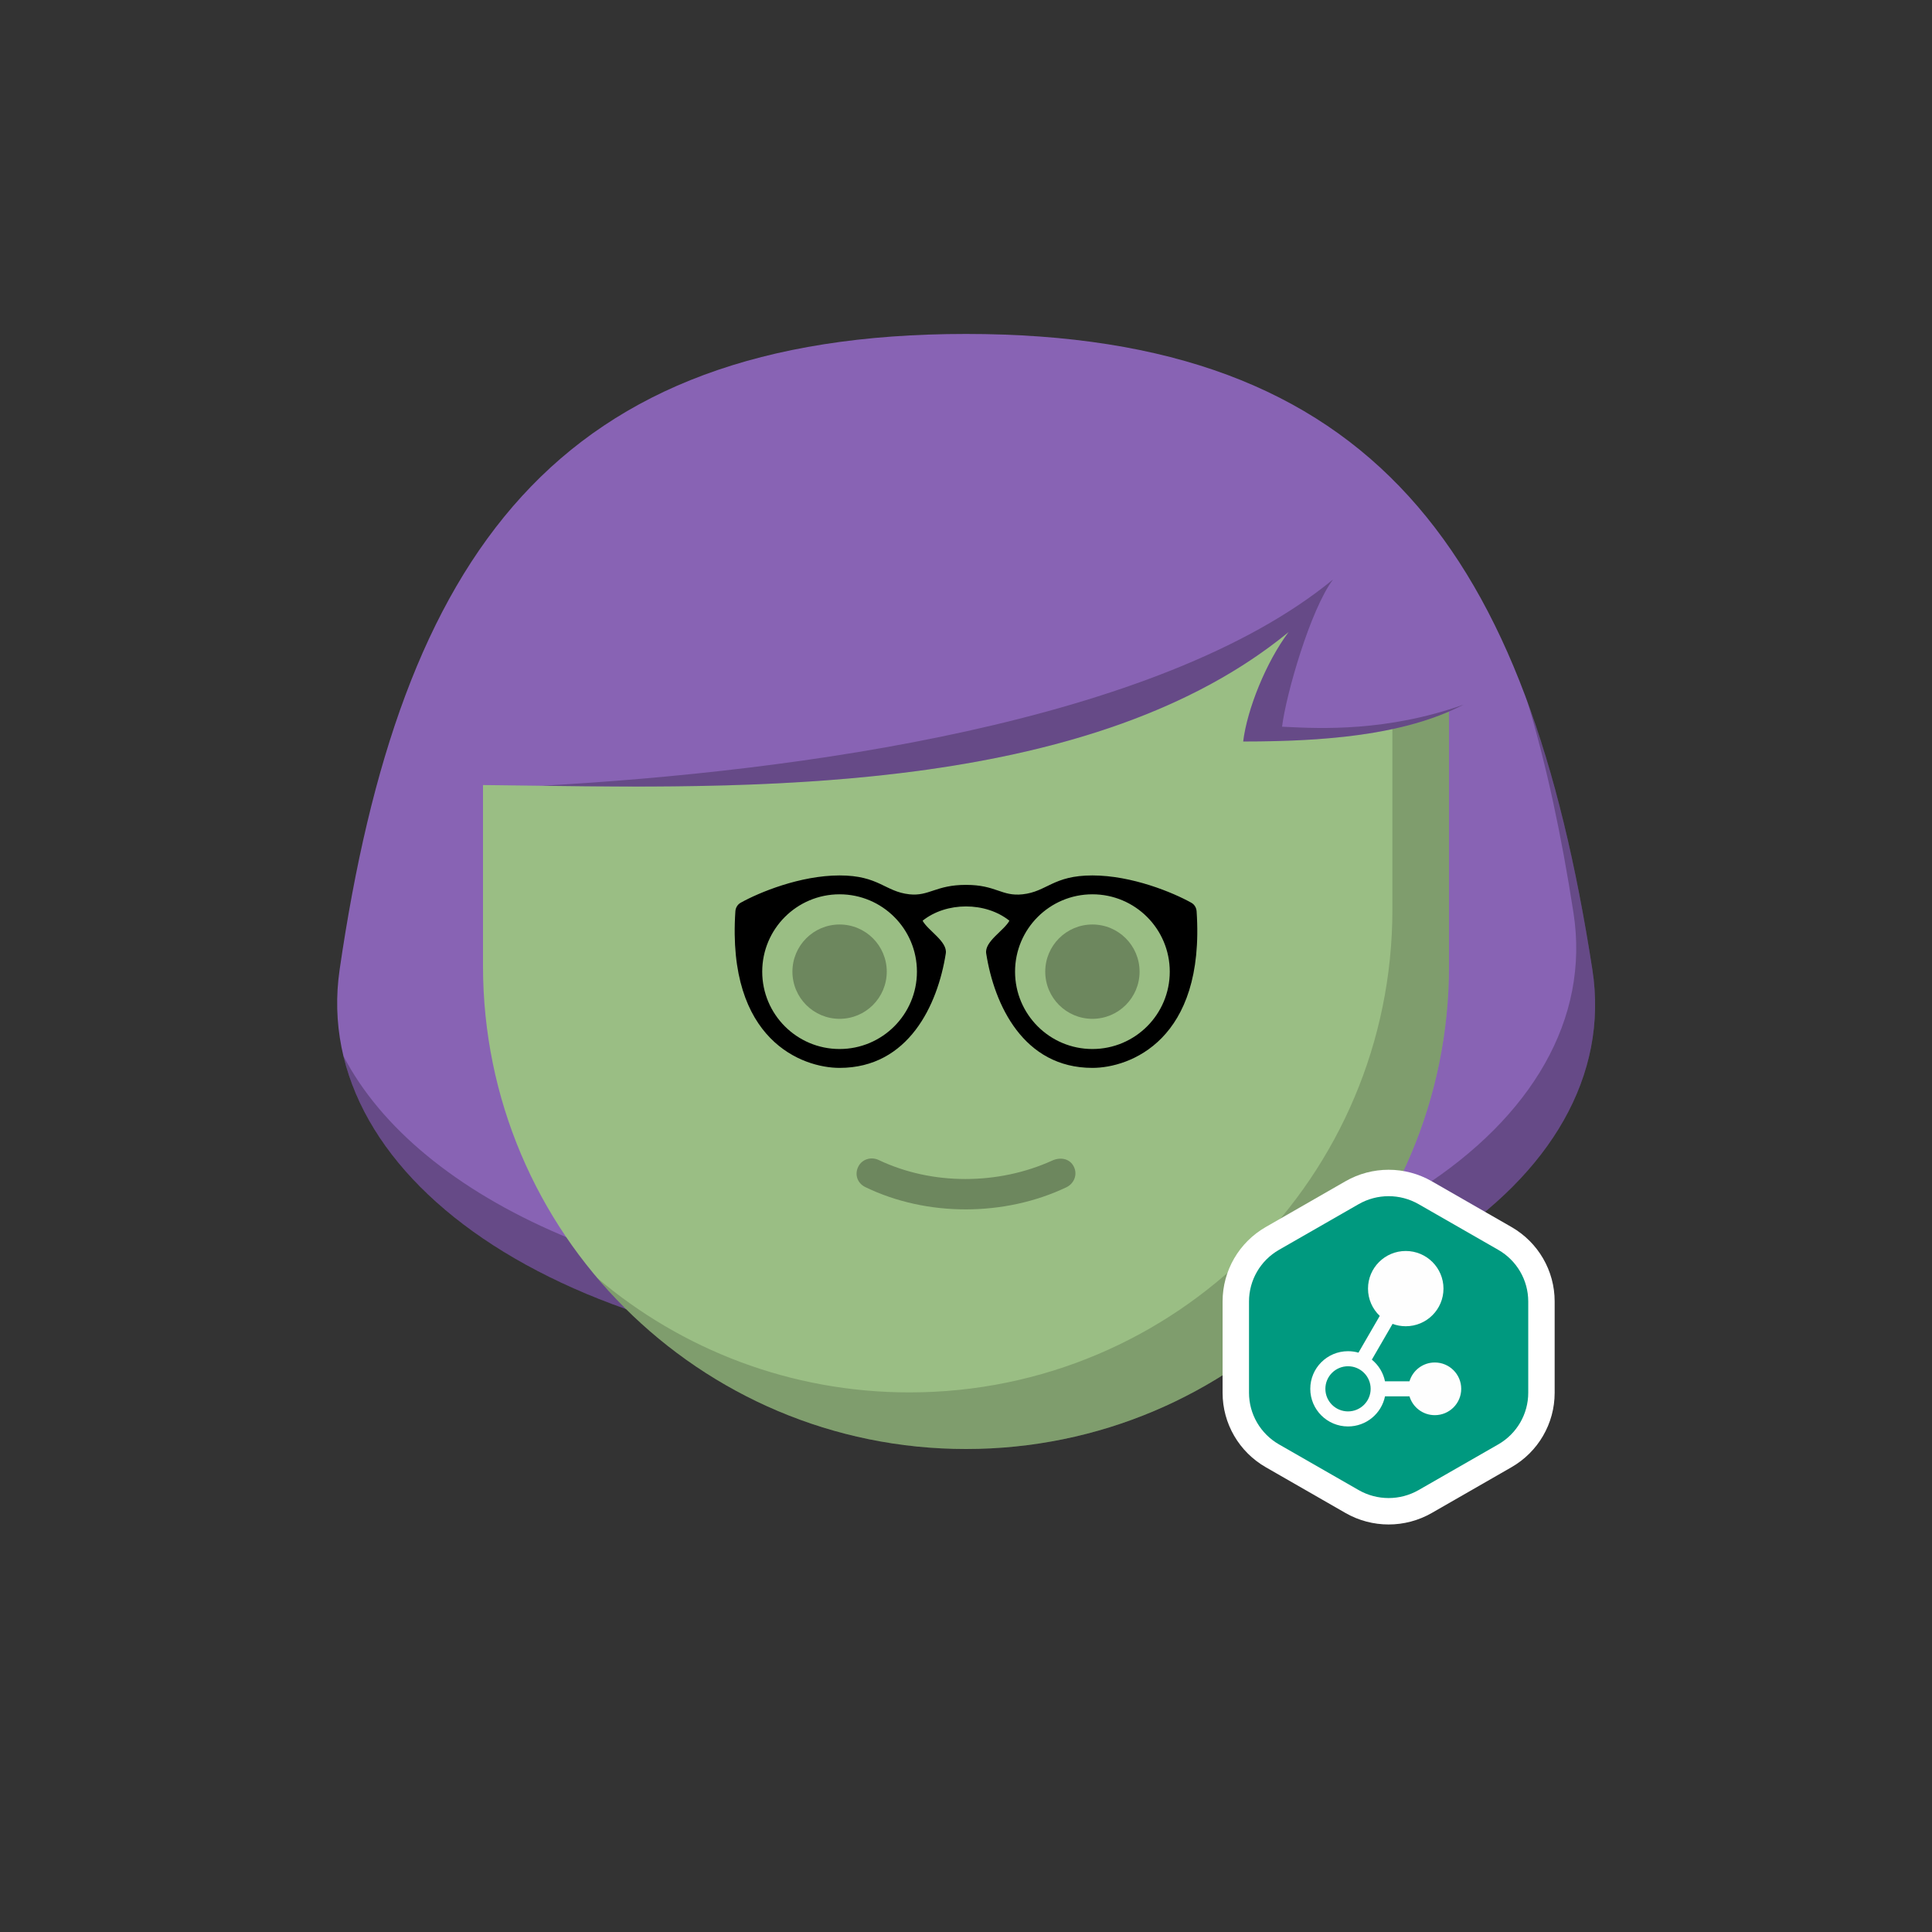
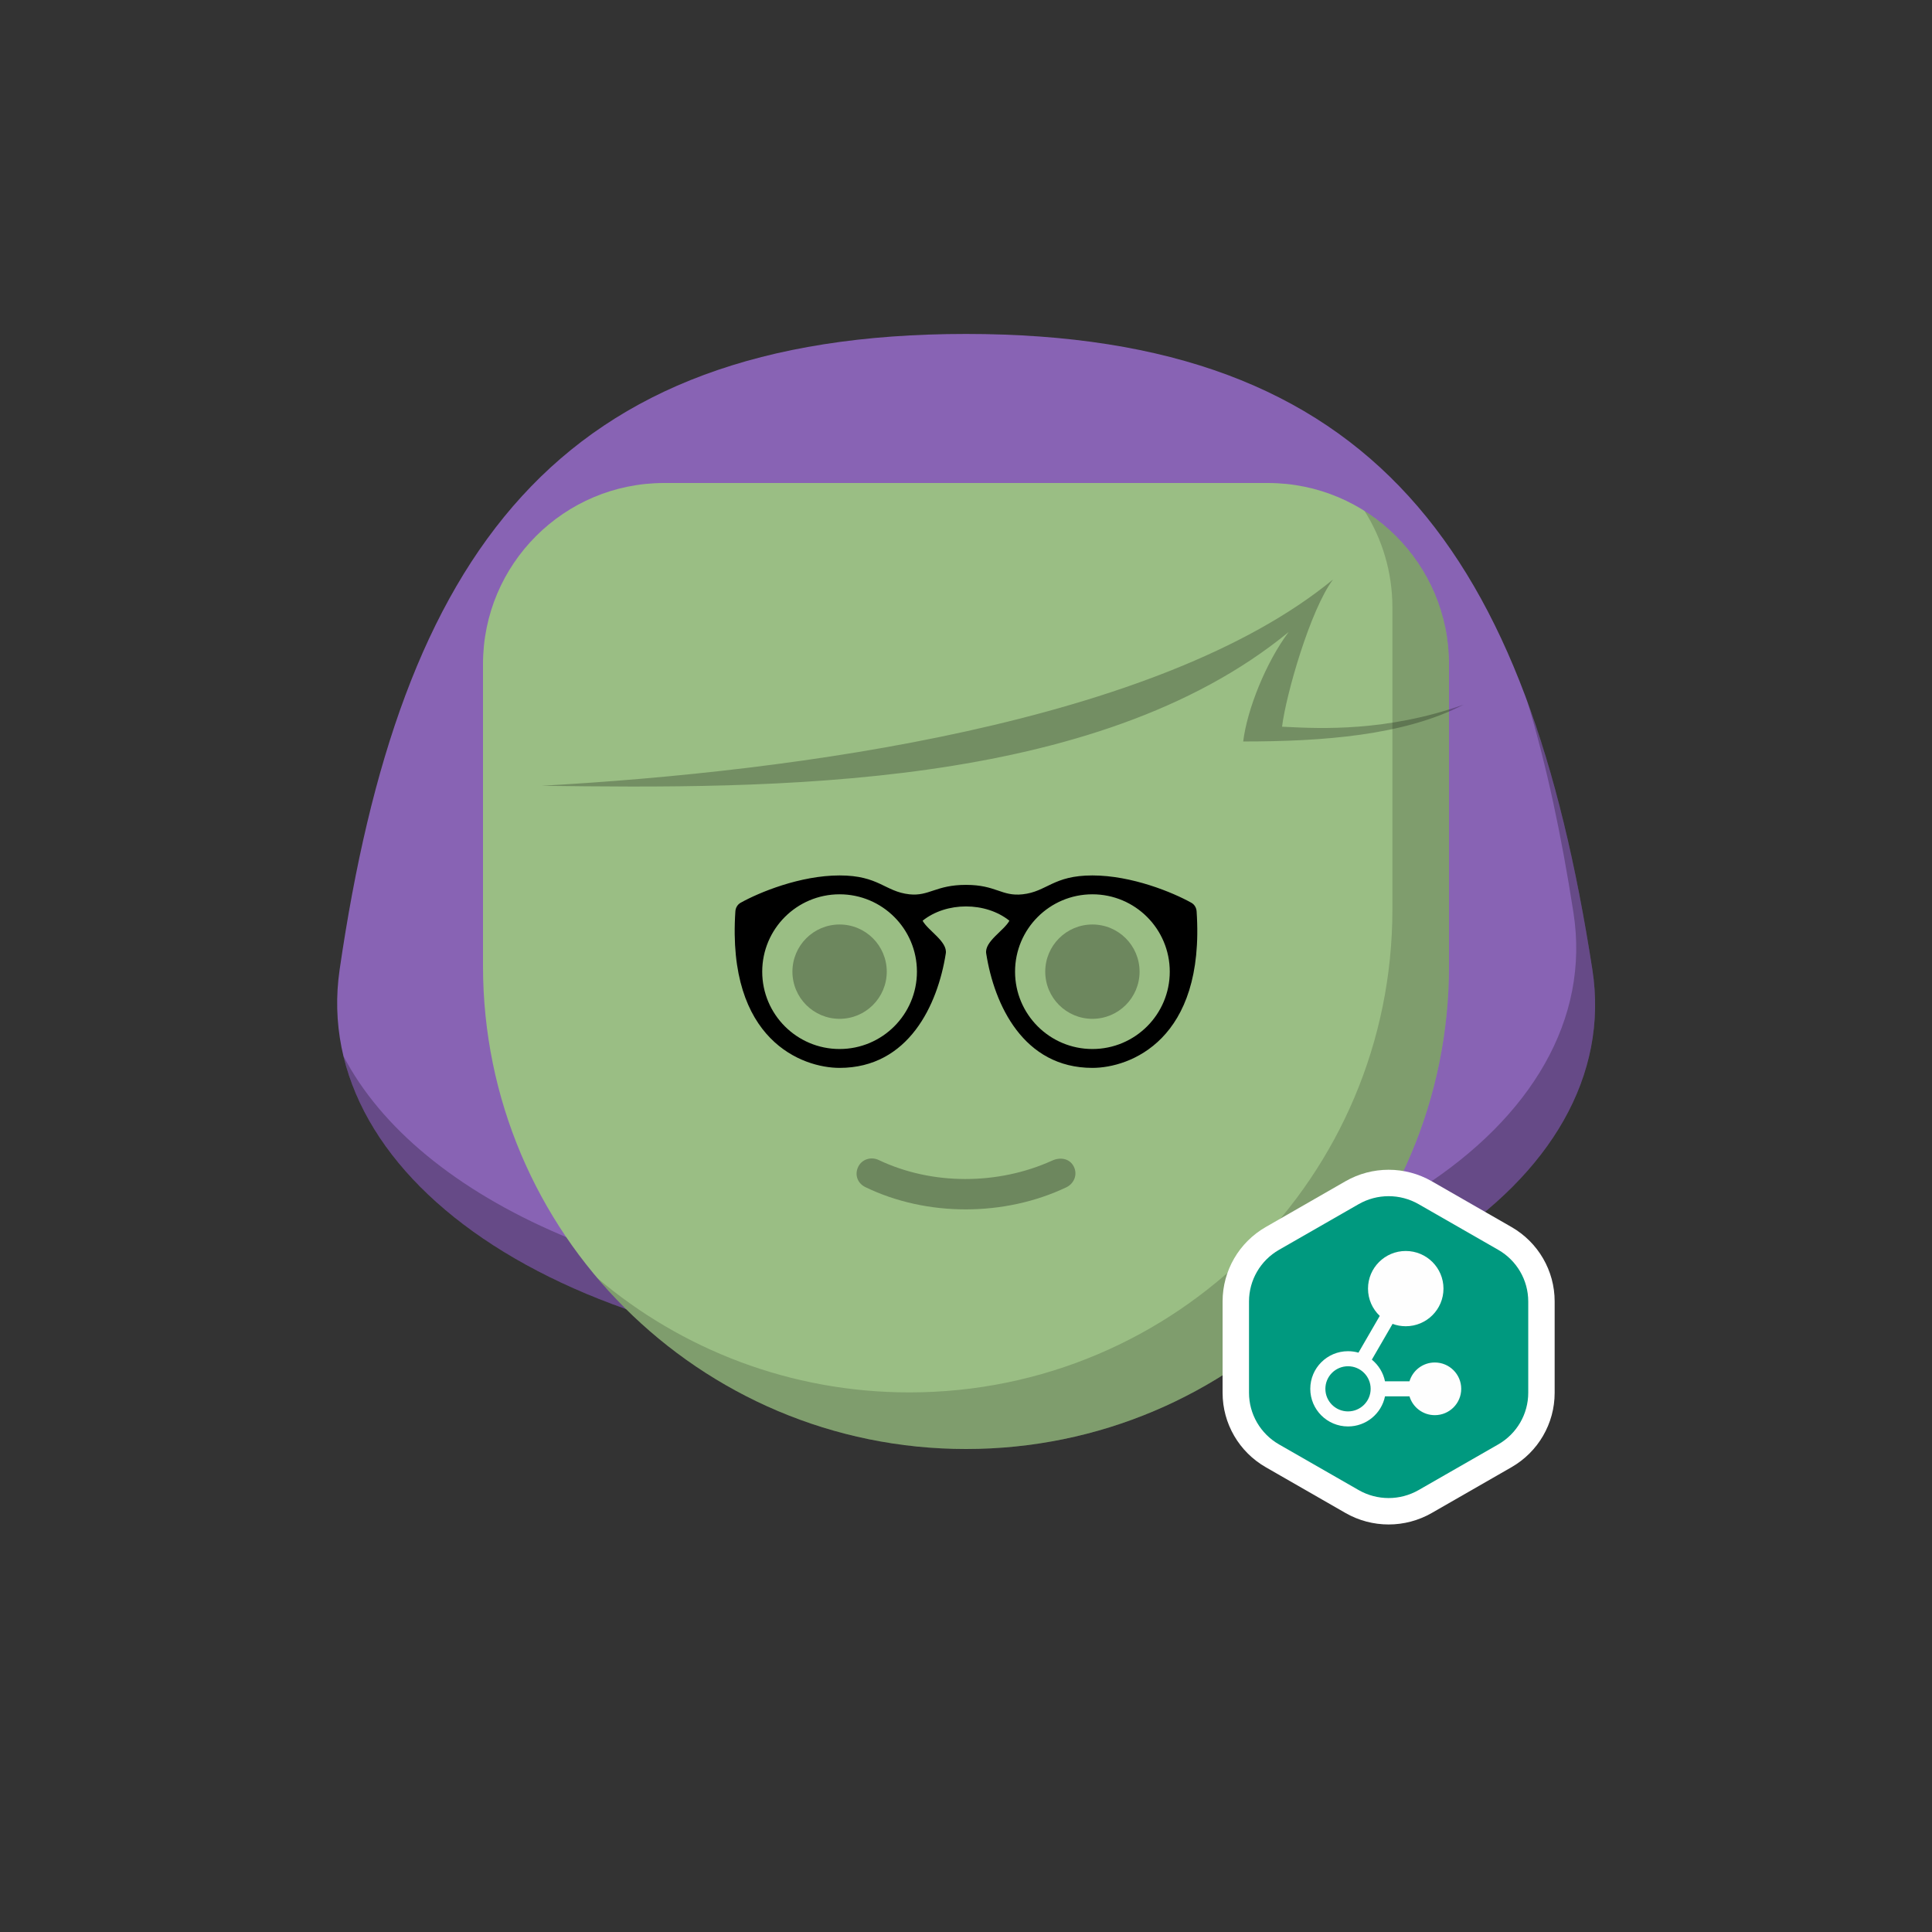
<svg xmlns="http://www.w3.org/2000/svg" viewBox="0 0 512 512">
  <rect x="0" y="0" width="512" height="512" fill="#333333" stroke="none" />
  <g id="backhair">
    <path fill-rule="evenodd" clip-rule="evenodd" d="M90 257C106 147 147.5 88.5 256 88.5S405 147 422 257C430.653 312.984 360.5 361 256 361S81.846 313.058 90 257z" fill="#8863b4" />
    <path fill-rule="evenodd" clip-rule="evenodd" d="M90.999 279.822C101.904 325.471 166.04 361 256 361c104.5.0 174.652-48.017 166-104C417.86 230.211 412.326 206.476 404.755 185.897 409.846 202.778 413.831 221.494 417.001 242 425.653 297.983 355.5 346 251 346c-79.747.0-140.232-28.087-160.001-66.178z" fill="#000" fill-opacity=".252" />
  </g>
  <g id="body">
    <path d="M128 176c0-26.51 21.49-48 48-48H336c26.51.0 48 21.49 48 48v80c0 70.692-57.308 128-128 128v0c-70.692.0-128-57.308-128-128V176z" fill="#9abe84" />
    <path fill-rule="evenodd" clip-rule="evenodd" d="M158.3 338.7C181.779 366.411 216.835 384 256 384c70.693.0 128-57.308 128-128V176C384 158.905 375.063 143.897 361.607 135.393 366.29 142.804 369 151.586 369 161v80c0 70.692-57.307 128-128 128-31.528.0-60.393-11.399-82.7-30.3z" fill="#000" fill-opacity=".172" />
  </g>
  <g id="hair">
-     <path fill-rule="evenodd" clip-rule="evenodd" d="M118.959 208c59.001.0 163.861 7.648 222.541-40.5-6 8-11 20.5-12.041 29 23.794.0 48.541-2 64.5-13.5.0-113.5-287.959-123.5-275 25z" fill="#8863b4" />
    <path fill-rule="evenodd" clip-rule="evenodd" d="M143.483 208.24c67.389-3.738 163.425-16.629 209.774-54.659-6 7.999-12.459 30.5-13.5 39C340.202 192.602 340.686 192.626 341.206 192.651 349.603 193.069 367.545 193.96 387.846 186.744 372.07 194.951 350.395 196.5 329.458 196.5c1.041-8.5 6.041-21 12.041-29-51.224 42.029-137.636 41.543-198.016 40.74z" fill="#000" fill-opacity=".252" />
  </g>
  <g id="mouth">
    <path fill-rule="evenodd" clip-rule="evenodd" d="M284.585 309.196C285.617 311.282 284.641 313.673 282.591 314.648 266.258 322.415 245.614 322.506 229.314 314.588 227.237 313.575 226.412 311.283 227.444 309.196 228.449 307.164 230.877 306.47 232.87 307.418 247.07 314.171 264.585 314.044 278.85 307.562 280.937 306.613 283.466 306.933 284.585 309.196z" fill="#000" fill-opacity=".29" />
  </g>
  <g id="eye">
    <path d="M222.5 270c6.904.0 12.5-5.596 12.5-12.5S229.404 245 222.5 245 210 250.596 210 257.5s5.596 12.5 12.5 12.5z" fill="#000" fill-opacity=".29" />
    <path d="M289.5 270c6.904.0 12.5-5.596 12.5-12.5S296.404 245 289.5 245 277 250.596 277 257.5s5.596 12.5 12.5 12.5z" fill="#000" fill-opacity=".29" />
    <path fill-rule="evenodd" clip-rule="evenodd" d="M250.644 252.677C248.513 266.3 240.779 283 222.497 283 212.638 283 192.578 275.712 194.883 241.499 194.946 240.567 195.454 239.7 196.269 239.244 201.139 236.52 212.041 232 222.497 232 232.954 232 234.495 236.294 240.997 237 246.229 237.568 248 234.5 256 234.5S265.4 237.608 271 237C277.502 236.294 279.043 232 289.5 232 299.956 232 310.858 236.52 315.728 239.244 316.543 239.7 317.051 240.567 317.114 241.499 319.419 275.712 299.359 283 289.5 283c-18.281.0-26.016-16.7-28.147-30.323C260.858 249.511 266.094 246.609 267.5 244 261.208 238.949 250.793 238.954 244.5 244 245.905 246.608 251.139 249.512 250.644 252.677zM201.997 257.5c0 11.322 9.178 20.5 20.5 20.5 11.322.0 20.5-9.178 20.5-20.5S233.819 237 222.497 237c-11.322.0-20.5 9.178-20.5 20.5zM310 257.5c0 11.322-9.178 20.5-20.5 20.5-11.321.0-20.5-9.178-20.5-20.5S278.179 237 289.5 237c11.322.0 20.5 9.178 20.5 20.5z" fill="#000" />
  </g>
  <g id="badge">
    <path fill-rule="evenodd" clip-rule="evenodd" d="M379.438 313.047l21.124 12.127C407.64 329.238 412 336.747 412 344.873v24.254C412 377.253 407.64 384.762 400.562 388.826l-21.124 12.127C372.36 405.016 363.64 405.016 356.562 400.953l-21.124-12.127C328.36 384.762 324 377.253 324 369.127V344.873C324 336.747 328.36 329.238 335.438 325.174l21.124-12.127C363.64 308.984 372.36 308.984 379.438 313.047z" fill="#fff" />
    <path d="M360.051 319.116C364.97 316.295 371.03 316.295 375.949 319.116l21.102 12.103C401.97 334.041 405 339.254 405 344.896v24.208C405 374.746 401.97 379.959 397.051 382.781l-21.102 12.103C371.03 397.705 364.97 397.705 360.051 394.884l-21.102-12.103C334.03 379.959 331 374.746 331 369.104V344.896C331 339.254 334.03 334.041 338.949 331.219l21.102-12.103z" fill="#00997f" />
    <path fill-rule="evenodd" clip-rule="evenodd" d="M369.043 350.842C370.131 351.246 371.308 351.467 372.537 351.467c5.523.0 10-4.464 10-9.971S378.06 331.524 372.537 331.524C367.014 331.524 362.537 335.989 362.537 341.496 362.537 344.341 363.732 346.908 365.649 348.725L360.008 358.469C359.128 358.217 358.199 358.081 357.238 358.081 351.715 358.081 347.238 362.546 347.238 368.053S351.715 378.024 357.238 378.024C362.076 378.024 366.112 374.599 367.038 370.047H373.528C374.389 372.93 377.067 375.033 380.238 375.033c3.866.0 7-3.125 7-6.98S384.104 361.073 380.238 361.073C377.067 361.073 374.389 363.175 373.528 366.059H367.038C366.57 363.761 365.31 361.749 363.554 360.321L369.043 350.842zm-17.805 17.211C351.238 371.357 353.925 374.036 357.238 374.036c3.314.0 6-2.679 6-5.983C363.238 364.749 360.552 362.07 357.238 362.07 353.925 362.07 351.238 364.749 351.238 368.053z" fill="#fefefe" />
  </g>
</svg>